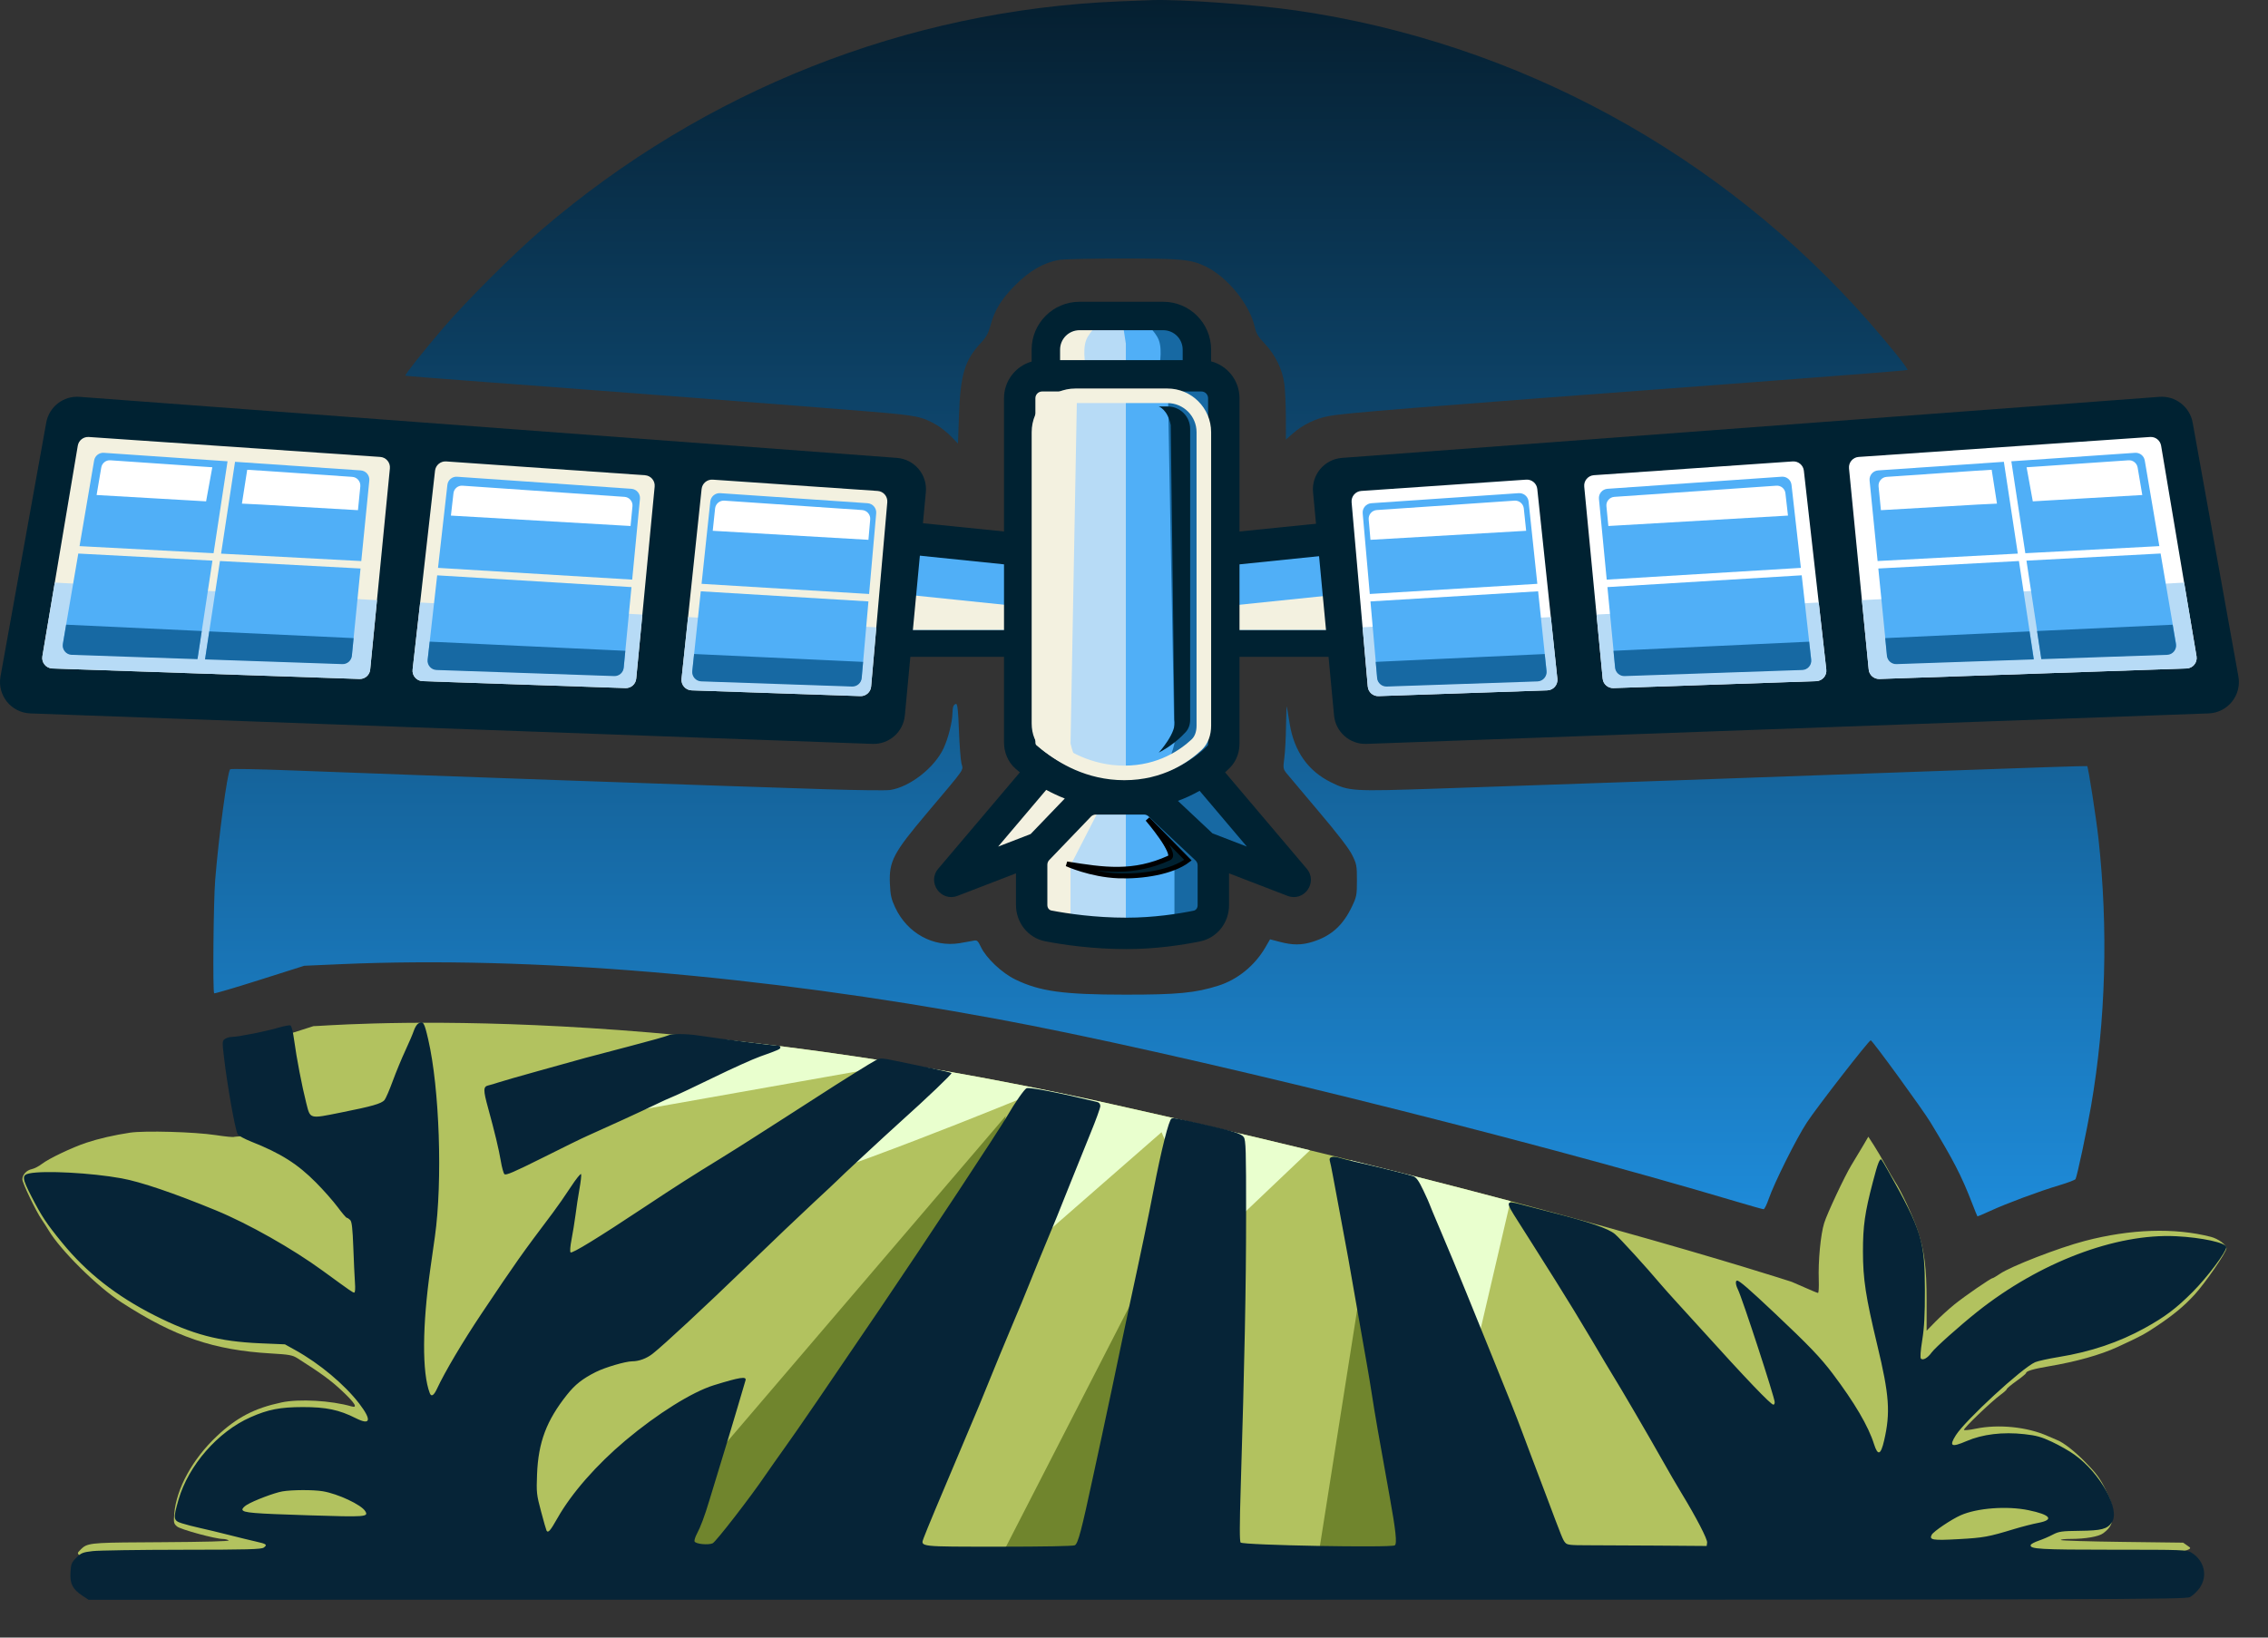
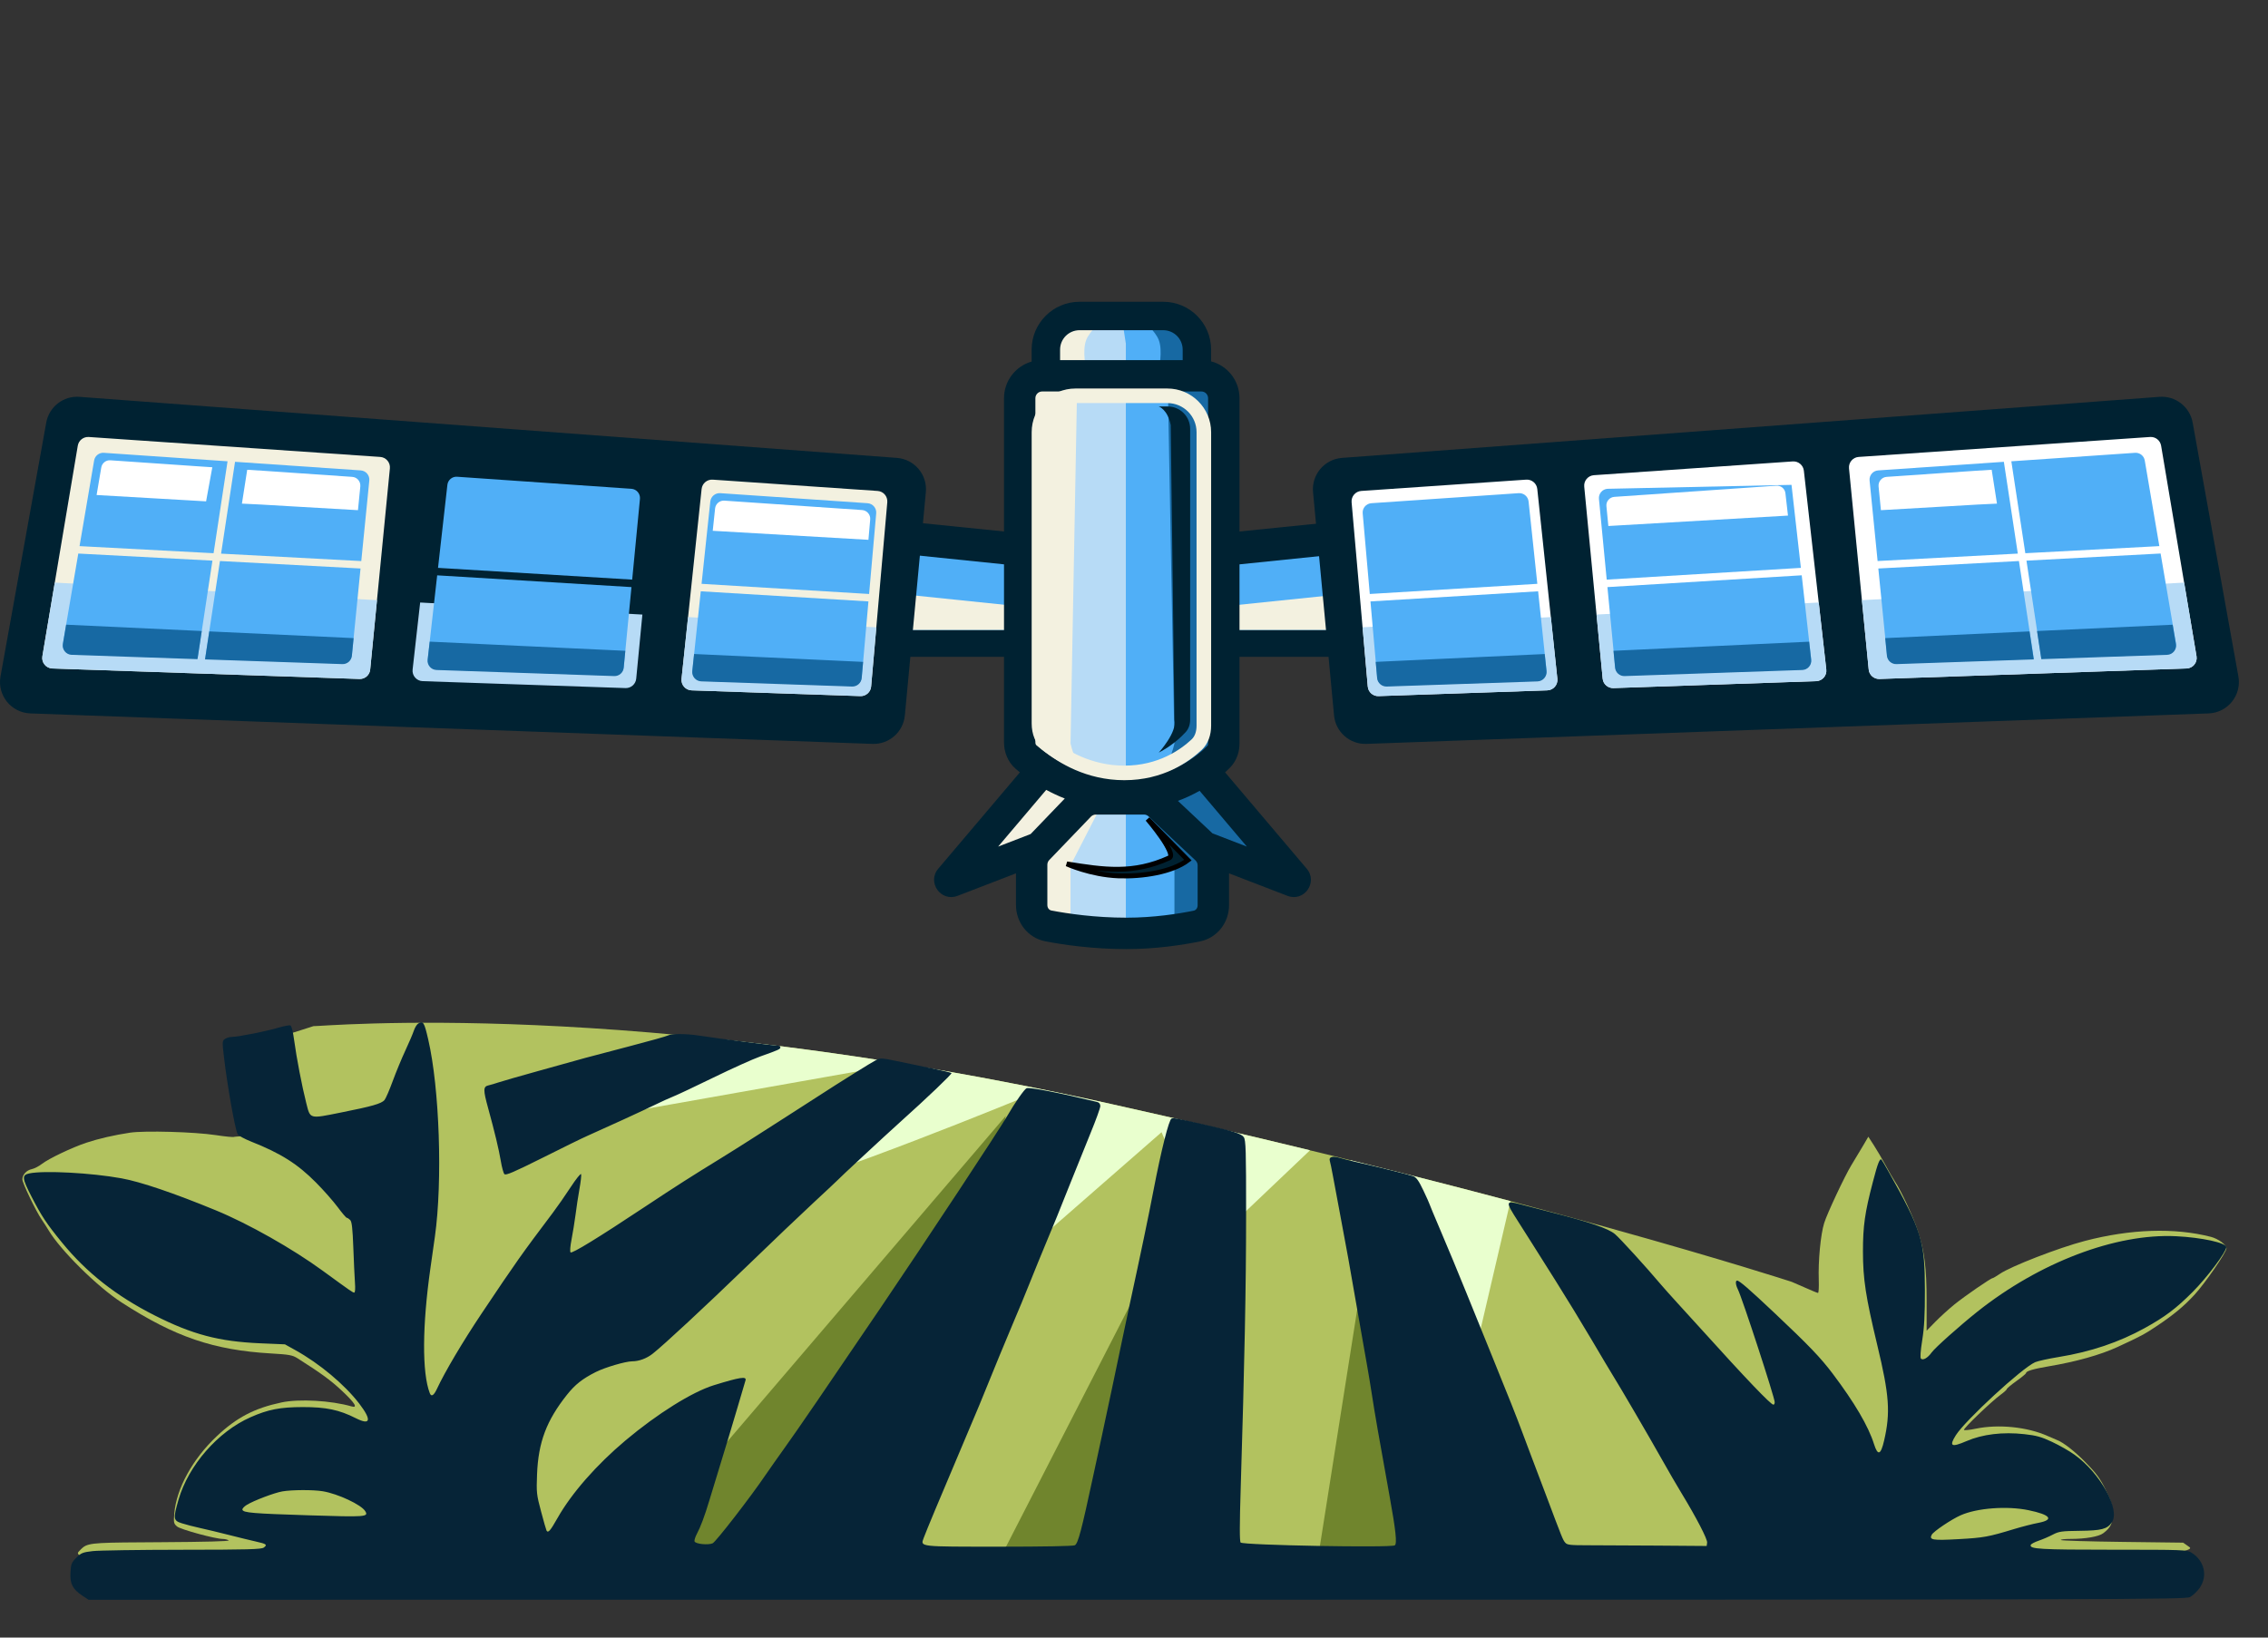
<svg xmlns="http://www.w3.org/2000/svg" width="54" height="39" viewBox="0 0 54 39" fill="none">
  <rect x="0" y="0" width="54" height="39" fill="#333333" stroke="none" />
  <path d="M7.463 24.438L5.519 25.06C5.551 25.617 5.842 25.655 5.909 26.039C5.937 26.194 6.098 26.611 6.141 26.84C6.183 27.068 5.587 27.063 5.575 27.075C5.563 27.087 5.366 27.068 5.137 27.033C4.633 26.956 3.447 26.923 3.095 26.975C2.717 27.032 2.345 27.118 2.057 27.214C1.716 27.327 1.157 27.594 0.996 27.72C0.926 27.775 0.817 27.831 0.754 27.844C0.63 27.87 0.533 27.977 0.533 28.089C0.533 28.174 0.857 28.848 0.993 29.045C1.046 29.122 1.119 29.236 1.156 29.298C1.436 29.772 2.319 30.646 2.893 31.017C4.164 31.839 5.084 32.153 6.453 32.233C6.886 32.258 6.964 32.273 7.082 32.347C7.646 32.705 7.87 32.868 8.14 33.121C8.448 33.409 8.53 33.541 8.37 33.494C7.888 33.354 7.117 33.31 6.7 33.4C6.054 33.538 5.635 33.758 5.16 34.205C4.586 34.746 4.198 35.453 4.149 36.05C4.132 36.26 4.137 36.286 4.214 36.353C4.295 36.424 5.123 36.65 5.308 36.651C5.355 36.651 5.416 36.666 5.445 36.685C5.478 36.706 4.888 36.722 3.837 36.728C2.367 36.737 2.125 36.734 1.977 36.851C1.941 36.879 1.911 36.913 1.871 36.956C0.819 38.089 53.193 37.596 52.13 36.845L51.98 36.739L50.537 36.721C49.743 36.711 49.082 36.691 49.068 36.677C49.053 36.662 49.159 36.65 49.303 36.65C49.653 36.65 49.97 36.595 50.075 36.516C50.26 36.378 50.308 36.273 50.298 36.025C50.291 35.833 50.263 35.739 50.131 35.472C50.004 35.212 49.914 35.089 49.663 34.833C49.401 34.564 49.12 34.345 48.966 34.29C48.946 34.283 48.85 34.241 48.752 34.198C48.27 33.983 47.586 33.913 47.046 34.024C46.902 34.054 46.773 34.068 46.761 34.055C46.735 34.028 47.404 33.385 47.63 33.219C47.713 33.159 47.781 33.097 47.781 33.082C47.781 33.066 47.884 32.98 48.01 32.89C48.137 32.8 48.24 32.714 48.24 32.699C48.24 32.653 48.415 32.601 48.77 32.541C49.428 32.43 50.007 32.268 50.413 32.081C50.964 31.827 51.063 31.774 51.351 31.581C51.758 31.308 51.995 31.111 52.249 30.836C52.498 30.567 53.011 29.821 53.011 29.729C53.011 29.645 52.815 29.501 52.64 29.456C51.773 29.234 50.731 29.268 49.64 29.553C49.016 29.716 47.879 30.157 47.615 30.338C47.534 30.393 47.457 30.439 47.444 30.439C47.401 30.439 46.775 30.87 46.53 31.069C46.397 31.177 46.194 31.362 46.08 31.478L45.872 31.691V30.99C45.872 30.194 45.821 29.789 45.656 29.292C45.548 28.966 45.258 28.345 45.118 28.138C45.075 28.074 44.971 27.894 44.888 27.739C44.71 27.408 44.484 27.071 44.484 27.071C44.484 27.071 44.327 27.346 44.076 27.756C43.921 28.011 43.503 28.9 43.433 29.127C43.348 29.397 43.288 30.032 43.304 30.483C43.31 30.653 43.302 30.792 43.286 30.792C43.27 30.792 43.116 30.728 42.944 30.651C42.771 30.573 42.617 30.509 42.602 30.509C42.602 30.509 36.58 28.548 26.434 26.288C15.023 23.747 7.654 24.449 7.463 24.438Z" fill="#B2C25F" />
  <path d="M17.201 24.755L12.236 26.964L20.985 25.414C19.785 26.364 17.513 28.287 18.022 28.376C18.532 28.464 22.609 26.863 24.583 26.05V29.649L27.656 26.964L28.819 29.649L31.191 27.394C29.728 27.039 28.139 26.668 26.435 26.288C22.95 25.512 19.843 25.038 17.201 24.755Z" fill="#E9FFCE" />
  <path d="M32.148 27.628L35.242 31.698L35.963 28.605C34.824 28.302 33.549 27.974 32.148 27.628Z" fill="#E9FFCE" />
  <path d="M15.947 35.934L23.947 26.576L21.594 36.847H23.947L27.74 29.456V36.847H31.422L32.474 30.175L34.716 36.847L29.484 37.871L15.642 37.373L15.947 35.934Z" fill="#70852D" />
  <path fill-rule="evenodd" clip-rule="evenodd" d="M9.958 24.376C9.925 24.395 9.879 24.471 9.854 24.544C9.83 24.617 9.74 24.829 9.653 25.015C9.566 25.201 9.43 25.53 9.351 25.745C9.272 25.961 9.184 26.164 9.155 26.198C9.079 26.285 8.86 26.347 8.118 26.495C7.355 26.648 7.39 26.657 7.29 26.263C7.193 25.882 7.058 25.182 7.006 24.789C6.977 24.572 6.942 24.432 6.914 24.421C6.888 24.411 6.759 24.436 6.627 24.475C6.349 24.559 5.663 24.695 5.519 24.695C5.465 24.695 5.391 24.717 5.354 24.744C5.291 24.79 5.29 24.814 5.331 25.162C5.413 25.863 5.596 26.893 5.659 27.014C5.676 27.045 5.822 27.124 5.984 27.189C6.684 27.466 7.087 27.721 7.525 28.164C7.702 28.342 7.932 28.603 8.038 28.745C8.143 28.887 8.242 29.003 8.258 29.003C8.273 29.003 8.309 29.026 8.338 29.055C8.377 29.095 8.395 29.25 8.412 29.705C8.424 30.033 8.442 30.41 8.451 30.543C8.462 30.689 8.456 30.783 8.434 30.783C8.398 30.783 8.368 30.762 7.686 30.265C6.963 29.737 5.914 29.144 5.14 28.825C4.141 28.414 3.35 28.145 2.891 28.062C2.17 27.931 1.046 27.872 0.699 27.945C0.515 27.984 0.523 28.058 0.756 28.509C0.993 28.968 1.107 29.141 1.477 29.593C2.061 30.309 2.77 30.866 3.682 31.327C4.581 31.782 5.211 31.948 6.193 31.991L6.784 32.016L7.03 32.153C7.605 32.471 8.206 32.974 8.554 33.428C8.855 33.822 8.824 33.953 8.472 33.775C8.074 33.574 7.762 33.509 7.205 33.51C6.671 33.511 6.382 33.567 5.965 33.752C5.188 34.095 4.487 34.898 4.25 35.717C4.119 36.171 4.125 36.213 4.33 36.278C4.423 36.308 4.619 36.359 4.766 36.391C4.913 36.423 5.225 36.498 5.46 36.558C5.695 36.618 5.981 36.687 6.096 36.713C6.344 36.768 6.372 36.789 6.281 36.856C6.224 36.898 5.898 36.907 4.341 36.908C3.312 36.909 2.352 36.923 2.207 36.94C1.972 36.967 1.931 36.984 1.817 37.097C1.703 37.212 1.689 37.247 1.678 37.448C1.662 37.717 1.729 37.848 1.959 38L2.109 38.099L27.068 38.098C50.793 38.097 52.034 38.094 52.144 38.034C52.208 38 52.308 37.906 52.367 37.825C52.573 37.54 52.489 37.166 52.175 36.975C52.069 36.91 51.973 36.907 50.294 36.907C48.564 36.907 48.318 36.892 48.351 36.793C48.359 36.77 48.444 36.725 48.541 36.692C48.638 36.659 48.789 36.594 48.877 36.547C49.021 36.472 49.087 36.462 49.521 36.457C50.039 36.451 50.17 36.416 50.281 36.258C50.491 35.958 50.01 35.084 49.391 34.643C49.269 34.555 49.029 34.419 48.858 34.339C48.605 34.22 48.484 34.186 48.199 34.155C47.687 34.098 47.203 34.156 46.823 34.32C46.459 34.477 46.401 34.445 46.568 34.18C46.793 33.823 48.144 32.578 48.456 32.441C48.521 32.413 48.775 32.357 49.021 32.317C49.778 32.194 50.452 31.967 51.066 31.628C51.548 31.362 51.813 31.162 52.207 30.767C52.55 30.423 53.007 29.815 53.007 29.702C53.007 29.598 52.423 29.471 51.809 29.441C50.377 29.371 48.558 30.063 47.079 31.239C46.662 31.571 46.07 32.099 45.991 32.21C45.9 32.339 45.785 32.405 45.737 32.357C45.715 32.335 45.726 32.179 45.767 31.918C45.816 31.615 45.832 31.315 45.831 30.73C45.83 29.553 45.757 29.313 44.965 27.901C44.883 27.755 44.808 27.628 44.799 27.619C44.757 27.577 44.709 27.699 44.592 28.149C44.401 28.877 44.356 29.196 44.356 29.804C44.356 30.457 44.421 30.884 44.698 32.038C44.984 33.228 45.014 33.64 44.86 34.307C44.78 34.654 44.71 34.678 44.619 34.391C44.486 33.966 44.155 33.403 43.633 32.711C43.344 32.329 43.076 32.049 42.251 31.27C41.646 30.699 41.414 30.498 41.36 30.498C41.315 30.498 41.323 30.595 41.377 30.705C41.482 30.914 42.255 33.284 42.255 33.394C42.255 33.427 42.241 33.453 42.224 33.453C42.161 33.453 41.583 32.848 40.461 31.606C40.326 31.457 40.089 31.197 39.934 31.027C39.78 30.858 39.602 30.659 39.539 30.584C39.196 30.177 38.577 29.497 38.453 29.392C38.294 29.257 37.867 29.11 36.95 28.875C36.666 28.803 36.33 28.715 36.203 28.681C35.842 28.585 35.838 28.61 36.141 29.082C36.263 29.273 36.42 29.521 36.491 29.634C36.561 29.747 36.811 30.144 37.047 30.516C37.282 30.888 37.663 31.512 37.894 31.904C38.124 32.295 38.351 32.676 38.399 32.752C38.55 32.991 39.276 34.234 39.567 34.753C39.721 35.027 39.93 35.387 40.032 35.554C40.384 36.132 40.658 36.66 40.646 36.739L40.635 36.818L39.46 36.809C38.814 36.804 38.068 36.801 37.802 36.801C37.383 36.801 37.312 36.793 37.267 36.738C37.21 36.671 37.199 36.642 36.81 35.607C36.67 35.235 36.509 34.81 36.453 34.664C36.396 34.517 36.3 34.26 36.239 34.094C36.11 33.746 35.916 33.257 35.525 32.296C35.374 31.924 35.098 31.242 34.911 30.782C34.724 30.32 34.45 29.659 34.301 29.312C34.153 28.965 34.031 28.673 34.031 28.664C34.031 28.655 33.967 28.514 33.889 28.349C33.781 28.122 33.724 28.041 33.649 28.012C33.56 27.978 32.862 27.804 32.251 27.665C32.124 27.636 31.961 27.594 31.889 27.573C31.727 27.524 31.633 27.554 31.662 27.645C31.673 27.681 31.706 27.837 31.734 27.992C31.762 28.146 31.835 28.537 31.896 28.86C32.044 29.636 32.148 30.216 32.341 31.335C32.429 31.844 32.525 32.389 32.554 32.545C32.582 32.702 32.63 32.99 32.66 33.186C32.741 33.71 32.818 34.151 33.084 35.625C33.233 36.447 33.267 36.766 33.209 36.803C33.116 36.864 29.602 36.8 29.539 36.736C29.513 36.71 29.513 36.314 29.541 35.423C29.632 32.464 29.669 30.625 29.669 28.948C29.67 27.395 29.663 27.155 29.614 27.082C29.559 26.999 29.376 26.941 28.637 26.773C28.042 26.638 27.942 26.62 27.895 26.638C27.832 26.662 27.649 27.388 27.465 28.344C27.347 28.96 27.17 29.81 26.893 31.086C26.842 31.321 26.763 31.697 26.716 31.922C26.613 32.423 26.375 33.547 26.23 34.219C26.17 34.493 26.082 34.901 26.034 35.126C25.747 36.462 25.668 36.76 25.591 36.801C25.552 36.822 24.844 36.835 23.784 36.835C21.87 36.835 21.914 36.84 21.991 36.631C22.057 36.452 22.389 35.657 22.834 34.61C23.256 33.618 23.382 33.314 23.794 32.296C23.898 32.041 24.055 31.665 24.143 31.459C24.232 31.254 24.401 30.845 24.518 30.552C24.636 30.258 24.799 29.857 24.881 29.662C25.106 29.125 25.211 28.866 25.482 28.184C25.618 27.841 25.835 27.305 25.963 26.991C26.092 26.678 26.198 26.386 26.198 26.342C26.198 26.289 26.172 26.256 26.119 26.243C25.234 26.028 24.517 25.888 24.443 25.916C24.393 25.935 24.162 26.265 23.987 26.568C23.776 26.931 22.077 29.507 20.971 31.139C19.683 33.039 18.979 34.068 18.687 34.474C18.521 34.706 18.315 34.999 18.228 35.126C17.871 35.653 17.045 36.719 16.968 36.754C16.863 36.802 16.561 36.771 16.537 36.71C16.528 36.685 16.552 36.606 16.59 36.534C16.679 36.368 16.777 36.107 16.885 35.747C16.932 35.592 17.061 35.168 17.172 34.806C17.284 34.444 17.455 33.875 17.553 33.542C17.65 33.209 17.739 32.909 17.75 32.875C17.782 32.772 17.623 32.796 16.995 32.99C16.479 33.15 15.651 33.668 14.897 34.301C14.202 34.885 13.61 35.56 13.276 36.15C13.099 36.462 13.052 36.515 13.013 36.452C13.004 36.437 12.945 36.233 12.883 35.998C12.775 35.595 12.77 35.546 12.787 35.109C12.817 34.347 13.012 33.83 13.5 33.216C13.693 32.974 13.865 32.837 14.184 32.676C14.404 32.565 14.893 32.421 15.053 32.42C15.214 32.42 15.399 32.351 15.54 32.239C15.817 32.02 16.771 31.133 17.797 30.142C18.374 29.584 19.079 28.912 19.363 28.649C19.647 28.386 19.895 28.153 19.915 28.132C19.992 28.049 21.075 27.043 21.428 26.726C22.078 26.143 22.674 25.573 22.655 25.555C22.646 25.545 22.425 25.493 22.166 25.439C21.907 25.386 21.531 25.308 21.331 25.266C21.02 25.2 20.953 25.196 20.876 25.236C20.753 25.299 19.969 25.789 19.488 26.102C19.272 26.242 18.936 26.459 18.74 26.583C18.544 26.707 18.208 26.922 17.992 27.062C17.777 27.201 17.409 27.433 17.174 27.578C16.471 28.009 16.106 28.242 15.358 28.738C14.242 29.479 13.62 29.86 13.585 29.826C13.567 29.807 13.577 29.677 13.609 29.514C13.639 29.36 13.681 29.098 13.703 28.932C13.723 28.765 13.766 28.489 13.796 28.319C13.827 28.148 13.845 27.988 13.836 27.963C13.827 27.938 13.715 28.077 13.587 28.273C13.459 28.469 13.268 28.743 13.163 28.882C12.409 29.883 12.296 30.043 11.471 31.275C11.02 31.949 10.595 32.665 10.403 33.077C10.329 33.236 10.269 33.272 10.233 33.179C10.046 32.693 10.053 31.569 10.249 30.195C10.289 29.921 10.336 29.585 10.355 29.448C10.54 28.126 10.465 25.918 10.196 24.756C10.1 24.341 10.078 24.306 9.958 24.376ZM15.905 24.66C15.873 24.678 15.473 24.791 15.015 24.91C14.557 25.029 14.071 25.157 13.934 25.195C13.797 25.234 13.308 25.369 12.848 25.497C12.388 25.625 11.947 25.751 11.869 25.778C11.79 25.805 11.682 25.837 11.629 25.849C11.504 25.877 11.502 25.956 11.621 26.386C11.78 26.965 11.879 27.379 11.924 27.65C11.948 27.797 11.987 27.937 12.009 27.962C12.042 27.998 12.23 27.917 12.923 27.571C13.402 27.33 13.882 27.095 13.989 27.049C14.39 26.872 15.332 26.44 15.589 26.314C15.736 26.241 15.934 26.152 16.029 26.114C16.123 26.077 16.556 25.873 16.99 25.661C17.424 25.449 17.923 25.224 18.099 25.161C18.543 25.003 18.58 24.986 18.58 24.945C18.58 24.925 18.568 24.908 18.553 24.908C18.445 24.905 17.112 24.734 16.622 24.66C16.329 24.616 15.98 24.616 15.905 24.66ZM7.686 35.515C8.046 35.575 8.602 35.835 8.696 35.989C8.781 36.126 8.712 36.131 7.36 36.088C6.01 36.045 5.796 36.027 5.772 35.955C5.764 35.931 5.811 35.879 5.876 35.839C6.044 35.736 6.535 35.55 6.724 35.518C6.954 35.479 7.457 35.477 7.686 35.515ZM48.299 35.966C48.822 36.074 48.916 36.194 48.534 36.267C48.404 36.291 48.143 36.358 47.955 36.415C47.344 36.601 47.23 36.622 46.635 36.655C46.015 36.69 45.926 36.675 45.994 36.55C46.036 36.471 46.462 36.184 46.682 36.087C47.074 35.913 47.786 35.86 48.299 35.966Z" fill="#062437" />
  <path d="M21.753 12.439L24.032 12.67V15.643H21.219L21.753 12.439Z" fill="#002232" />
  <path d="M21.612 13.204L24.033 13.453V15.002H21.612V13.204Z" fill="#50AFF7" />
  <path d="M21.612 14.165L24.033 14.415V15.002H21.612V14.165Z" fill="#F3F1E0" />
  <path d="M31.667 12.439L29.389 12.67V15.643H32.201L31.667 12.439Z" fill="#002232" />
  <path d="M31.809 13.204L29.388 13.453V15.002H31.809V13.204Z" fill="#50AFF7" />
  <path d="M31.809 14.165L29.388 14.415V15.002H31.809V14.165Z" fill="#F3F1E0" />
  <path fill-rule="evenodd" clip-rule="evenodd" d="M21.355 10.905L1.892 9.451C1.511 9.422 1.169 9.687 1.101 10.064L0.012 16.11C-0.069 16.558 0.266 16.973 0.721 16.99L20.773 17.716C21.169 17.73 21.507 17.433 21.544 17.038L22.044 11.721C22.083 11.304 21.773 10.937 21.355 10.905Z" fill="#002232" />
  <path d="M8.814 15.945C8.802 16.076 8.689 16.175 8.558 16.17L1.246 15.92C1.096 15.915 0.984 15.778 1.009 15.63L1.852 10.614C1.873 10.488 1.986 10.399 2.114 10.407L9.052 10.882C9.192 10.891 9.297 11.015 9.283 11.155L8.814 15.945Z" fill="#F3F1E0" />
-   <path d="M15.148 16.162C15.136 16.293 15.023 16.392 14.892 16.387L10.063 16.222C9.918 16.217 9.807 16.089 9.824 15.945L10.358 11.21C10.373 11.077 10.49 10.98 10.623 10.989L15.357 11.318C15.496 11.327 15.601 11.45 15.587 11.59L15.148 16.162Z" fill="#F3F1E0" />
  <path d="M16.705 11.646C16.719 11.512 16.836 11.414 16.97 11.423L20.895 11.692C21.034 11.701 21.138 11.823 21.126 11.962L20.741 16.351C20.729 16.483 20.616 16.583 20.484 16.578L16.466 16.441C16.322 16.436 16.212 16.309 16.227 16.166L16.705 11.646Z" fill="#F3F1E0" />
  <path fill-rule="evenodd" clip-rule="evenodd" d="M8.814 15.945C8.802 16.076 8.689 16.175 8.558 16.17L1.246 15.92C1.096 15.915 0.984 15.778 1.009 15.63L1.304 13.875L8.976 14.293L8.814 15.945ZM10.004 14.349L9.824 15.945C9.807 16.089 9.918 16.217 10.063 16.222L14.892 16.387C15.023 16.392 15.136 16.293 15.148 16.162L15.295 14.636L10.004 14.349ZM16.383 14.696L16.227 16.166C16.212 16.309 16.322 16.436 16.466 16.441L20.484 16.578C20.616 16.583 20.729 16.483 20.741 16.351L20.865 14.94L16.383 14.696Z" fill="#B7DBF6" />
  <path d="M8.153 15.803C8.269 15.807 8.368 15.72 8.379 15.604L8.584 13.539L5.237 13.361L4.883 15.691L8.153 15.803Z" fill="#50AFF7" />
  <path d="M4.704 15.685L5.058 13.352L1.864 13.183L1.498 15.325C1.476 15.457 1.575 15.577 1.707 15.582L4.704 15.685Z" fill="#50AFF7" />
  <path d="M1.894 13.006L5.085 13.175L5.418 10.986L2.473 10.784C2.36 10.776 2.26 10.855 2.241 10.967L1.894 13.006Z" fill="#50AFF7" />
  <path d="M5.596 10.998L8.589 11.203C8.712 11.211 8.805 11.32 8.793 11.444L8.602 13.362L5.264 13.185L5.596 10.998Z" fill="#50AFF7" />
  <path d="M14.627 16.088C14.742 16.092 14.84 16.005 14.851 15.89L15.035 13.982L10.409 13.702L10.184 15.7C10.169 15.827 10.266 15.938 10.393 15.943L14.627 16.088Z" fill="#50AFF7" />
  <path d="M10.429 13.524L10.652 11.547C10.665 11.431 10.767 11.345 10.884 11.354L15.034 11.641C15.157 11.65 15.248 11.758 15.237 11.88L15.052 13.804L10.429 13.524Z" fill="#50AFF7" />
  <path d="M16.685 14.082L16.485 15.969C16.471 16.098 16.57 16.21 16.699 16.215L20.288 16.337C20.407 16.341 20.507 16.252 20.518 16.135L20.677 14.323L16.685 14.082Z" fill="#50AFF7" />
  <path d="M20.693 14.146L16.704 13.904L16.912 11.943C16.925 11.825 17.029 11.737 17.149 11.745L20.655 11.984C20.78 11.993 20.873 12.101 20.862 12.225L20.693 14.146Z" fill="#50AFF7" />
  <path d="M20.677 12.856L20.719 12.373C20.73 12.257 20.642 12.155 20.526 12.147L17.248 11.923C17.136 11.915 17.038 11.998 17.026 12.109L16.97 12.641L20.677 12.856Z" fill="white" />
-   <path d="M15.013 12.527L15.059 12.054C15.069 11.941 14.984 11.841 14.87 11.833L11.012 11.567C10.904 11.559 10.809 11.639 10.797 11.746L10.736 12.279L15.013 12.527Z" fill="white" />
  <path d="M8.523 12.15L8.579 11.585C8.59 11.468 8.504 11.365 8.387 11.357L6.978 11.26L6.274 11.212L5.886 11.188L5.76 11.994L6.216 12.016L6.985 12.061L8.523 12.15Z" fill="white" />
  <path d="M5.055 11.128L4.709 11.105L4.016 11.057L2.629 10.962C2.523 10.954 2.429 11.029 2.411 11.134L2.3 11.789L3.789 11.875L4.534 11.918L4.907 11.94L5.055 11.128Z" fill="white" />
  <path fill-rule="evenodd" clip-rule="evenodd" d="M4.804 15.028L4.702 15.698L1.706 15.595C1.573 15.59 1.475 15.47 1.497 15.338L1.575 14.877L4.804 15.028ZM4.983 15.037L4.882 15.704L8.152 15.816C8.267 15.82 8.366 15.733 8.378 15.617L8.419 15.197L4.983 15.037ZM10.231 15.281L10.182 15.713C10.168 15.839 10.264 15.951 10.392 15.956L14.625 16.101C14.74 16.105 14.839 16.018 14.85 15.903L14.889 15.499L10.231 15.281ZM16.526 15.575L16.483 15.982C16.47 16.11 16.568 16.223 16.697 16.227L20.287 16.35C20.405 16.354 20.506 16.265 20.516 16.148L20.55 15.763L16.526 15.575Z" fill="#1769A3" />
  <path fill-rule="evenodd" clip-rule="evenodd" d="M31.952 10.905L51.414 9.451C51.796 9.422 52.138 9.687 52.206 10.064L53.295 16.11C53.376 16.558 53.041 16.973 52.586 16.99L32.534 17.716C32.138 17.73 31.8 17.433 31.763 17.038L31.263 11.721C31.224 11.304 31.534 10.937 31.952 10.905Z" fill="#002232" />
  <path d="M44.493 15.945C44.505 16.076 44.618 16.174 44.749 16.17L52.061 15.92C52.212 15.915 52.323 15.778 52.298 15.629L51.455 10.614C51.434 10.488 51.321 10.398 51.193 10.407L44.255 10.882C44.115 10.891 44.01 11.015 44.024 11.155L44.493 15.945Z" fill="white" />
  <path d="M38.159 16.162C38.171 16.293 38.284 16.391 38.415 16.387L43.244 16.222C43.389 16.217 43.499 16.089 43.483 15.945L42.949 11.21C42.934 11.077 42.817 10.98 42.684 10.989L37.95 11.317C37.81 11.327 37.706 11.45 37.72 11.59L38.159 16.162Z" fill="white" />
  <path d="M36.602 11.646C36.588 11.512 36.471 11.414 36.337 11.423L32.412 11.692C32.273 11.701 32.169 11.823 32.181 11.962L32.566 16.351C32.578 16.483 32.691 16.583 32.823 16.578L36.841 16.441C36.985 16.436 37.095 16.309 37.08 16.166L36.602 11.646Z" fill="white" />
  <path d="M44.493 15.945C44.506 16.076 44.618 16.174 44.749 16.17L52.061 15.92C52.212 15.915 52.323 15.778 52.298 15.629L52.004 13.875L44.331 14.293L44.493 15.945Z" fill="#B7DBF6" />
  <path d="M43.303 14.349L43.483 15.944C43.5 16.089 43.39 16.216 43.244 16.221L38.416 16.387C38.284 16.391 38.172 16.293 38.159 16.162L38.013 14.636L43.303 14.349Z" fill="#B7DBF6" />
  <path d="M36.925 14.696L37.08 16.166C37.095 16.309 36.985 16.436 36.841 16.441L32.823 16.578C32.691 16.583 32.578 16.483 32.567 16.351L32.443 14.939L36.925 14.696Z" fill="#B7DBF6" />
  <path d="M45.154 15.803C45.038 15.807 44.939 15.72 44.928 15.604L44.722 13.539L48.07 13.361L48.424 15.691L45.154 15.803Z" fill="#50AFF7" />
  <path d="M48.603 15.685L48.249 13.352L51.443 13.182L51.809 15.325C51.831 15.457 51.732 15.577 51.599 15.582L48.603 15.685Z" fill="#50AFF7" />
  <path d="M51.413 13.006L48.222 13.175L47.889 10.986L50.834 10.784C50.947 10.776 51.047 10.855 51.066 10.967L51.413 13.006Z" fill="#50AFF7" />
  <path d="M47.711 10.998L44.718 11.203C44.594 11.211 44.502 11.32 44.514 11.444L44.705 13.361L48.043 13.184L47.711 10.998Z" fill="#50AFF7" />
  <path d="M38.681 16.088C38.565 16.092 38.467 16.005 38.456 15.89L38.272 13.982L42.898 13.701L43.123 15.7C43.138 15.826 43.041 15.938 42.914 15.943L38.681 16.088Z" fill="#50AFF7" />
-   <path d="M42.878 13.524L42.655 11.547C42.642 11.431 42.54 11.345 42.423 11.353L38.273 11.641C38.15 11.65 38.059 11.758 38.07 11.88L38.255 13.804L42.878 13.524Z" fill="#50AFF7" />
+   <path d="M42.878 13.524L42.655 11.547L38.273 11.641C38.15 11.65 38.059 11.758 38.07 11.88L38.255 13.804L42.878 13.524Z" fill="#50AFF7" />
  <path d="M36.622 14.082L36.822 15.969C36.836 16.097 36.737 16.21 36.608 16.215L33.019 16.337C32.9 16.341 32.8 16.252 32.789 16.134L32.63 14.323L36.622 14.082Z" fill="#50AFF7" />
  <path d="M32.614 14.146L36.603 13.904L36.395 11.943C36.382 11.824 36.278 11.737 36.158 11.745L32.652 11.984C32.527 11.993 32.434 12.101 32.445 12.225L32.614 14.146Z" fill="#50AFF7" />
-   <path d="M32.63 12.856L32.588 12.373C32.577 12.257 32.664 12.155 32.781 12.147L36.059 11.923C36.171 11.915 36.269 11.998 36.281 12.109L36.337 12.641L32.63 12.856Z" fill="white" />
  <path d="M38.294 12.527L38.248 12.054C38.237 11.941 38.323 11.841 38.437 11.833L42.294 11.567C42.403 11.559 42.498 11.639 42.51 11.746L42.571 12.279L38.294 12.527Z" fill="white" />
  <path d="M44.784 12.15L44.728 11.585C44.717 11.468 44.803 11.365 44.92 11.357L46.329 11.26L47.033 11.212L47.421 11.188L47.547 11.994L47.091 12.016L46.322 12.061L44.784 12.15Z" fill="white" />
-   <path d="M48.252 11.128L48.598 11.105L49.291 11.057L50.678 10.962C50.784 10.954 50.878 11.029 50.896 11.134L51.007 11.789L49.517 11.875L48.773 11.918L48.4 11.94L48.252 11.128Z" fill="white" />
  <path fill-rule="evenodd" clip-rule="evenodd" d="M48.501 15.028L48.603 15.698L51.599 15.595C51.732 15.59 51.83 15.47 51.808 15.338L51.73 14.878L48.501 15.028ZM48.322 15.037L48.423 15.704L45.154 15.816C45.038 15.82 44.939 15.733 44.927 15.617L44.886 15.197L48.322 15.037ZM43.075 15.282L43.123 15.713C43.137 15.84 43.041 15.951 42.913 15.956L38.68 16.101C38.565 16.105 38.466 16.018 38.455 15.903L38.416 15.499L43.075 15.282ZM36.779 15.576L36.822 15.982C36.835 16.11 36.737 16.223 36.608 16.228L33.018 16.35C32.9 16.354 32.799 16.265 32.789 16.148L32.755 15.763L36.779 15.576Z" fill="#1769A3" />
  <path d="M28.605 8.95H28.497L28.516 8.914L28.355 7.882L28.088 7.526H25.4L25.009 7.882L24.881 8.95H24.813C24.518 8.95 24.279 9.189 24.279 9.484V17.679C24.279 17.812 24.328 17.94 24.429 18.028C24.529 18.116 24.679 18.235 24.874 18.358L22.89 20.681L24.625 20.345C24.585 20.421 24.564 20.506 24.564 20.593V21.554C24.564 21.795 24.725 22.005 24.961 22.051C25.363 22.128 26.037 22.229 26.825 22.229C27.504 22.229 28.118 22.131 28.497 22.054C28.731 22.006 28.889 21.797 28.889 21.558V20.609C28.889 20.487 28.848 20.37 28.773 20.276L29.245 20.325L30.669 20.859L28.825 18.199C28.905 18.132 28.97 18.07 29.019 18.019C29.101 17.936 29.139 17.823 29.139 17.706V9.484C29.139 9.189 28.9 8.95 28.605 8.95Z" fill="#E9A15C" />
  <path d="M28.605 8.95H28.497L28.516 8.914L28.355 7.882L28.088 7.526H25.4L25.009 7.882L24.881 8.95H24.813C24.518 8.95 24.279 9.189 24.279 9.484V17.679C24.279 17.812 24.328 17.94 24.429 18.028C24.529 18.116 24.679 18.235 24.874 18.358L22.89 20.681L24.625 20.345C24.585 20.421 24.564 20.506 24.564 20.593V21.554C24.564 21.795 24.725 22.005 24.961 22.051C25.363 22.128 26.037 22.229 26.825 22.229C27.504 22.229 28.118 22.131 28.497 22.054C28.731 22.006 28.889 21.797 28.889 21.558V20.609C28.889 20.487 28.848 20.37 28.773 20.276L29.245 20.325L30.669 20.859L28.825 18.199C28.905 18.132 28.97 18.07 29.019 18.019C29.101 17.936 29.139 17.823 29.139 17.706V9.484C29.139 9.189 28.9 8.95 28.605 8.95Z" fill="#B7DBF6" />
  <path d="M26.718 7.614L26.806 8.184V8.665V17.547V18.704V22.033H28.498L28.693 20.556H30.135L28.693 18.224L28.907 17.547L28.693 9.003H28.248C28.22 9.003 28.236 8.208 28.248 7.81L27.18 7.614H26.718Z" fill="#50AFF7" />
  <path d="M27.233 7.65C27.233 7.65 27.507 7.888 27.589 8.095C27.691 8.354 27.589 8.807 27.589 8.807L27.803 9.039L27.963 17.708C27.803 18.402 27.376 18.704 27.376 18.704L27.269 19.256L27.963 20.609V22.069L28.835 21.909L29.067 20.396H30.135L28.711 18.277L29.174 17.708V9.306L28.586 8.807L28.39 8.095L27.963 7.65H27.233Z" fill="#1769A3" />
  <path d="M26.219 7.65C26.219 7.65 25.944 7.888 25.863 8.095C25.76 8.354 25.863 8.807 25.863 8.807L25.649 9.039L25.489 17.708C25.649 18.402 26.076 18.704 26.076 18.704L26.183 19.256L25.489 20.609V22.069L24.616 21.909L24.385 20.396H23.317L24.741 18.277L24.278 17.708V9.306L24.866 8.807L25.062 8.095L25.489 7.65H26.219Z" fill="#F3F1E0" />
  <path fill-rule="evenodd" clip-rule="evenodd" d="M25.703 7.187C25.073 7.187 24.563 7.697 24.563 8.327V8.611C24.183 8.719 23.905 9.069 23.905 9.484V17.678C23.905 17.902 23.988 18.14 24.182 18.309C24.212 18.335 24.246 18.364 24.283 18.394L22.339 20.689C22.065 21.012 22.403 21.488 22.799 21.335L24.19 20.799V21.554C24.19 21.961 24.465 22.335 24.89 22.418C25.308 22.498 26.006 22.603 26.824 22.603C27.537 22.603 28.178 22.5 28.571 22.42C28.992 22.334 29.263 21.961 29.263 21.558V20.799L30.654 21.335C31.05 21.488 31.387 21.012 31.113 20.689L29.169 18.394C29.214 18.353 29.253 18.315 29.286 18.281C29.449 18.115 29.512 17.901 29.512 17.706V9.484C29.512 9.062 29.225 8.708 28.836 8.606V8.327C28.836 7.697 28.326 7.187 27.696 7.187H25.703ZM25.24 8.327C25.24 8.071 25.447 7.864 25.703 7.864H27.696C27.952 7.864 28.159 8.071 28.159 8.327V8.576H25.24V8.327ZM24.652 9.484C24.652 9.395 24.724 9.323 24.813 9.323H28.604C28.693 9.323 28.764 9.395 28.764 9.484V17.706C28.764 17.744 28.753 17.757 28.752 17.758C28.518 17.996 27.865 18.544 26.788 18.544C25.715 18.544 24.965 18.001 24.674 17.746C24.667 17.74 24.652 17.721 24.652 17.678V9.484ZM23.765 20.162L24.91 18.811C25.043 18.883 25.191 18.954 25.352 19.017L24.539 19.863L23.765 20.162ZM28.881 19.851C28.878 19.85 28.874 19.849 28.87 19.848L28.045 19.073C28.237 19.003 28.41 18.92 28.562 18.833L29.687 20.162L28.881 19.851ZM25.975 19.448C26.005 19.417 26.047 19.399 26.09 19.399H27.236C27.277 19.399 27.316 19.414 27.346 19.442L28.465 20.492C28.497 20.523 28.515 20.565 28.515 20.609V21.558C28.515 21.632 28.47 21.678 28.422 21.688C28.058 21.762 27.47 21.855 26.824 21.855C26.067 21.855 25.418 21.758 25.032 21.684C24.983 21.674 24.937 21.628 24.937 21.554V20.593C24.937 20.552 24.953 20.512 24.982 20.482L25.975 19.448Z" fill="#002232" />
  <path d="M25.604 9.426H27.795C28.274 9.426 28.663 9.814 28.663 10.293V17.281C28.663 17.465 28.606 17.626 28.493 17.733C28.209 18 27.636 18.407 26.77 18.407C25.92 18.407 25.289 18.014 24.954 17.742C24.811 17.626 24.737 17.439 24.737 17.229V10.293C24.737 9.814 25.125 9.426 25.604 9.426Z" stroke="#F3F1E0" stroke-width="0.347" stroke-linejoin="round" />
  <path d="M27.589 17.924C27.589 17.924 28.034 17.436 27.963 17.14L27.874 10.125C27.803 9.751 27.589 9.68 27.589 9.68H27.803C28.098 9.68 28.337 9.919 28.337 10.214V17.14C28.337 17.249 28.304 17.355 28.23 17.436C28.113 17.564 27.899 17.763 27.589 17.924Z" fill="#002232" />
  <path d="M27.323 19.506L28.284 20.485C27.91 20.77 27.2 20.881 26.628 20.859C25.964 20.832 25.4 20.574 25.4 20.574C26.286 20.716 26.98 20.822 27.839 20.431C28.035 20.342 27.323 19.506 27.323 19.506Z" fill="#002232" stroke="black" stroke-width="0.116" />
-   <path fill-rule="evenodd" clip-rule="evenodd" d="M26.629 0.034C21.588 0.244 16.772 2.149 12.905 5.463C12.233 6.039 11.111 7.159 10.553 7.81C10.082 8.361 9.631 8.929 9.652 8.947C9.659 8.953 10.354 9.009 11.196 9.071C13.754 9.26 19.64 9.712 20.742 9.804C21.837 9.895 21.958 9.92 22.312 10.128C22.405 10.182 22.555 10.303 22.645 10.395L22.809 10.563L22.833 9.892C22.868 8.913 22.968 8.583 23.354 8.166C23.482 8.029 23.533 7.936 23.581 7.757C23.682 7.383 23.839 7.127 24.171 6.792C24.517 6.445 24.858 6.249 25.223 6.19C25.34 6.171 26.021 6.156 26.736 6.156C28.141 6.156 28.361 6.178 28.712 6.349C29.227 6.601 29.755 7.252 29.873 7.78C29.91 7.943 29.953 8.016 30.109 8.18C30.363 8.445 30.536 8.801 30.58 9.146C30.599 9.292 30.615 9.65 30.616 9.941L30.617 10.469L30.786 10.32C31.015 10.118 31.32 9.969 31.626 9.911C32.039 9.833 33.425 9.722 41.612 9.112C43.694 8.957 45.407 8.822 45.417 8.811C45.441 8.787 44.998 8.234 44.51 7.677C40.982 3.656 36.116 1.009 30.848 0.248C29.894 0.11 28.123 -0.018 27.448 0.002C27.36 0.005 26.991 0.019 26.629 0.034ZM22.699 16.821C22.687 16.852 22.677 16.928 22.677 16.99C22.676 17.191 22.575 17.589 22.465 17.823C22.248 18.286 21.661 18.744 21.193 18.814C21.101 18.828 20.424 18.82 19.689 18.797C17.125 18.717 10.234 18.474 6.927 18.347C6.145 18.317 5.494 18.305 5.479 18.321C5.413 18.39 5.205 19.932 5.123 20.965C5.082 21.477 5.063 23.62 5.099 23.656C5.109 23.666 5.596 23.523 6.181 23.337L7.244 23L8.134 22.961C12.623 22.767 18.087 23.223 23.71 24.262C27.972 25.049 36.111 27.059 41.349 28.618C41.682 28.717 41.97 28.798 41.99 28.798C42.011 28.798 42.065 28.69 42.11 28.558C42.245 28.168 42.77 27.115 43.019 26.735C43.26 26.367 44.497 24.775 44.541 24.775C44.579 24.775 45.779 26.423 45.966 26.733C46.512 27.634 46.701 28 46.948 28.638C47.016 28.814 47.076 28.962 47.081 28.967C47.085 28.972 47.224 28.914 47.388 28.838C47.776 28.659 48.562 28.367 49.027 28.229C49.229 28.169 49.404 28.102 49.417 28.081C49.453 28.023 49.686 26.927 49.787 26.341C50.139 24.298 50.199 22.116 49.963 19.968C49.907 19.464 49.721 18.269 49.695 18.245C49.688 18.238 48.208 18.286 46.406 18.352C42.529 18.493 36.733 18.697 34.213 18.781C32.192 18.849 32.122 18.844 31.687 18.629C31.146 18.362 30.815 17.894 30.708 17.245C30.679 17.069 30.649 16.884 30.641 16.836C30.633 16.787 30.624 16.979 30.62 17.263C30.617 17.547 30.599 17.898 30.58 18.043C30.547 18.295 30.55 18.312 30.633 18.417C30.681 18.477 31.026 18.887 31.4 19.328C31.852 19.862 32.117 20.206 32.193 20.36C32.3 20.575 32.308 20.615 32.308 20.965C32.308 21.314 32.3 21.356 32.191 21.586C31.976 22.039 31.696 22.291 31.254 22.429C30.991 22.511 30.78 22.512 30.472 22.431L30.239 22.37L30.122 22.572C29.872 22.998 29.464 23.33 29.009 23.474C28.466 23.647 28.032 23.689 26.789 23.688C25.313 23.687 24.756 23.61 24.173 23.326C23.856 23.172 23.482 22.819 23.356 22.555C23.282 22.401 23.263 22.385 23.18 22.403C23.129 22.414 22.98 22.44 22.849 22.462C22.219 22.565 21.6 22.223 21.315 21.614C21.221 21.413 21.2 21.322 21.188 21.048C21.165 20.511 21.265 20.319 22.071 19.363C23.015 18.243 22.934 18.36 22.892 18.183C22.872 18.098 22.845 17.744 22.832 17.396C22.815 16.931 22.797 16.764 22.765 16.764C22.74 16.764 22.711 16.79 22.699 16.821Z" fill="url(#paint0_linear_101_259)" />
  <defs>
    <linearGradient id="paint0_linear_101_259" x1="27.592" y1="0" x2="27.592" y2="28.968" gradientUnits="userSpaceOnUse">
      <stop stop-color="#051F30" />
      <stop offset="1" stop-color="#1E8BD9" />
    </linearGradient>
  </defs>
</svg>